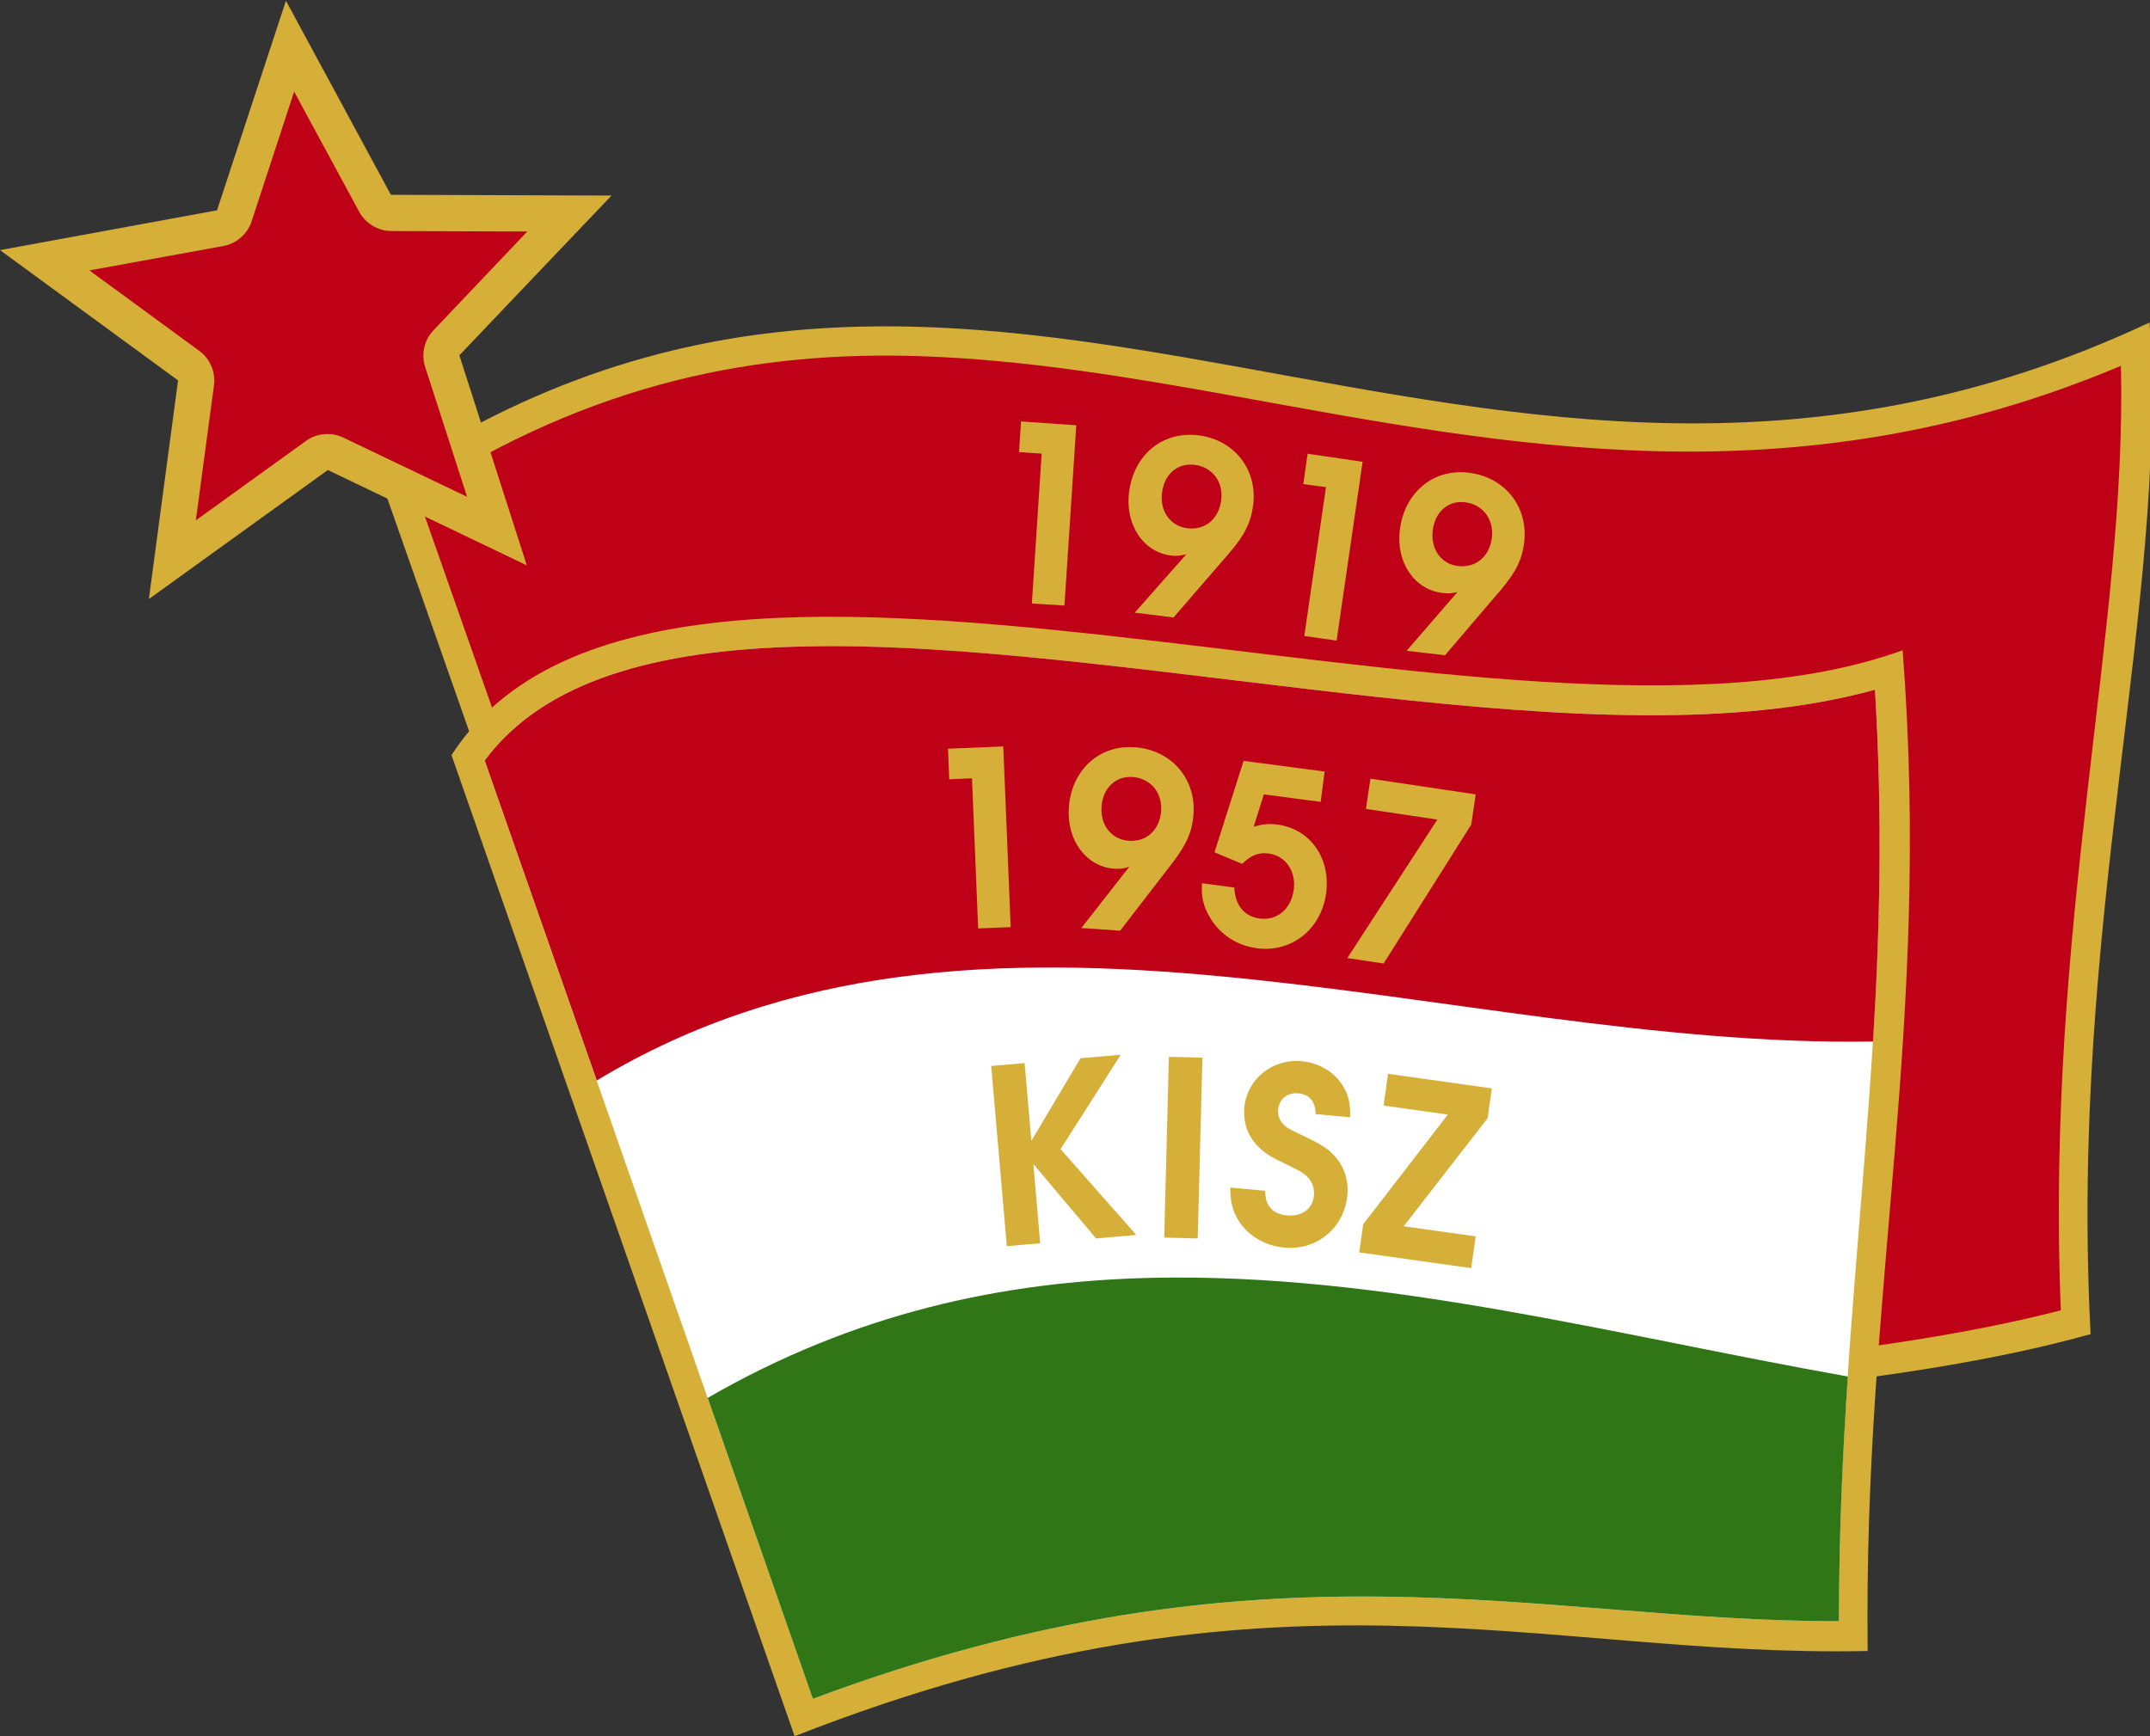
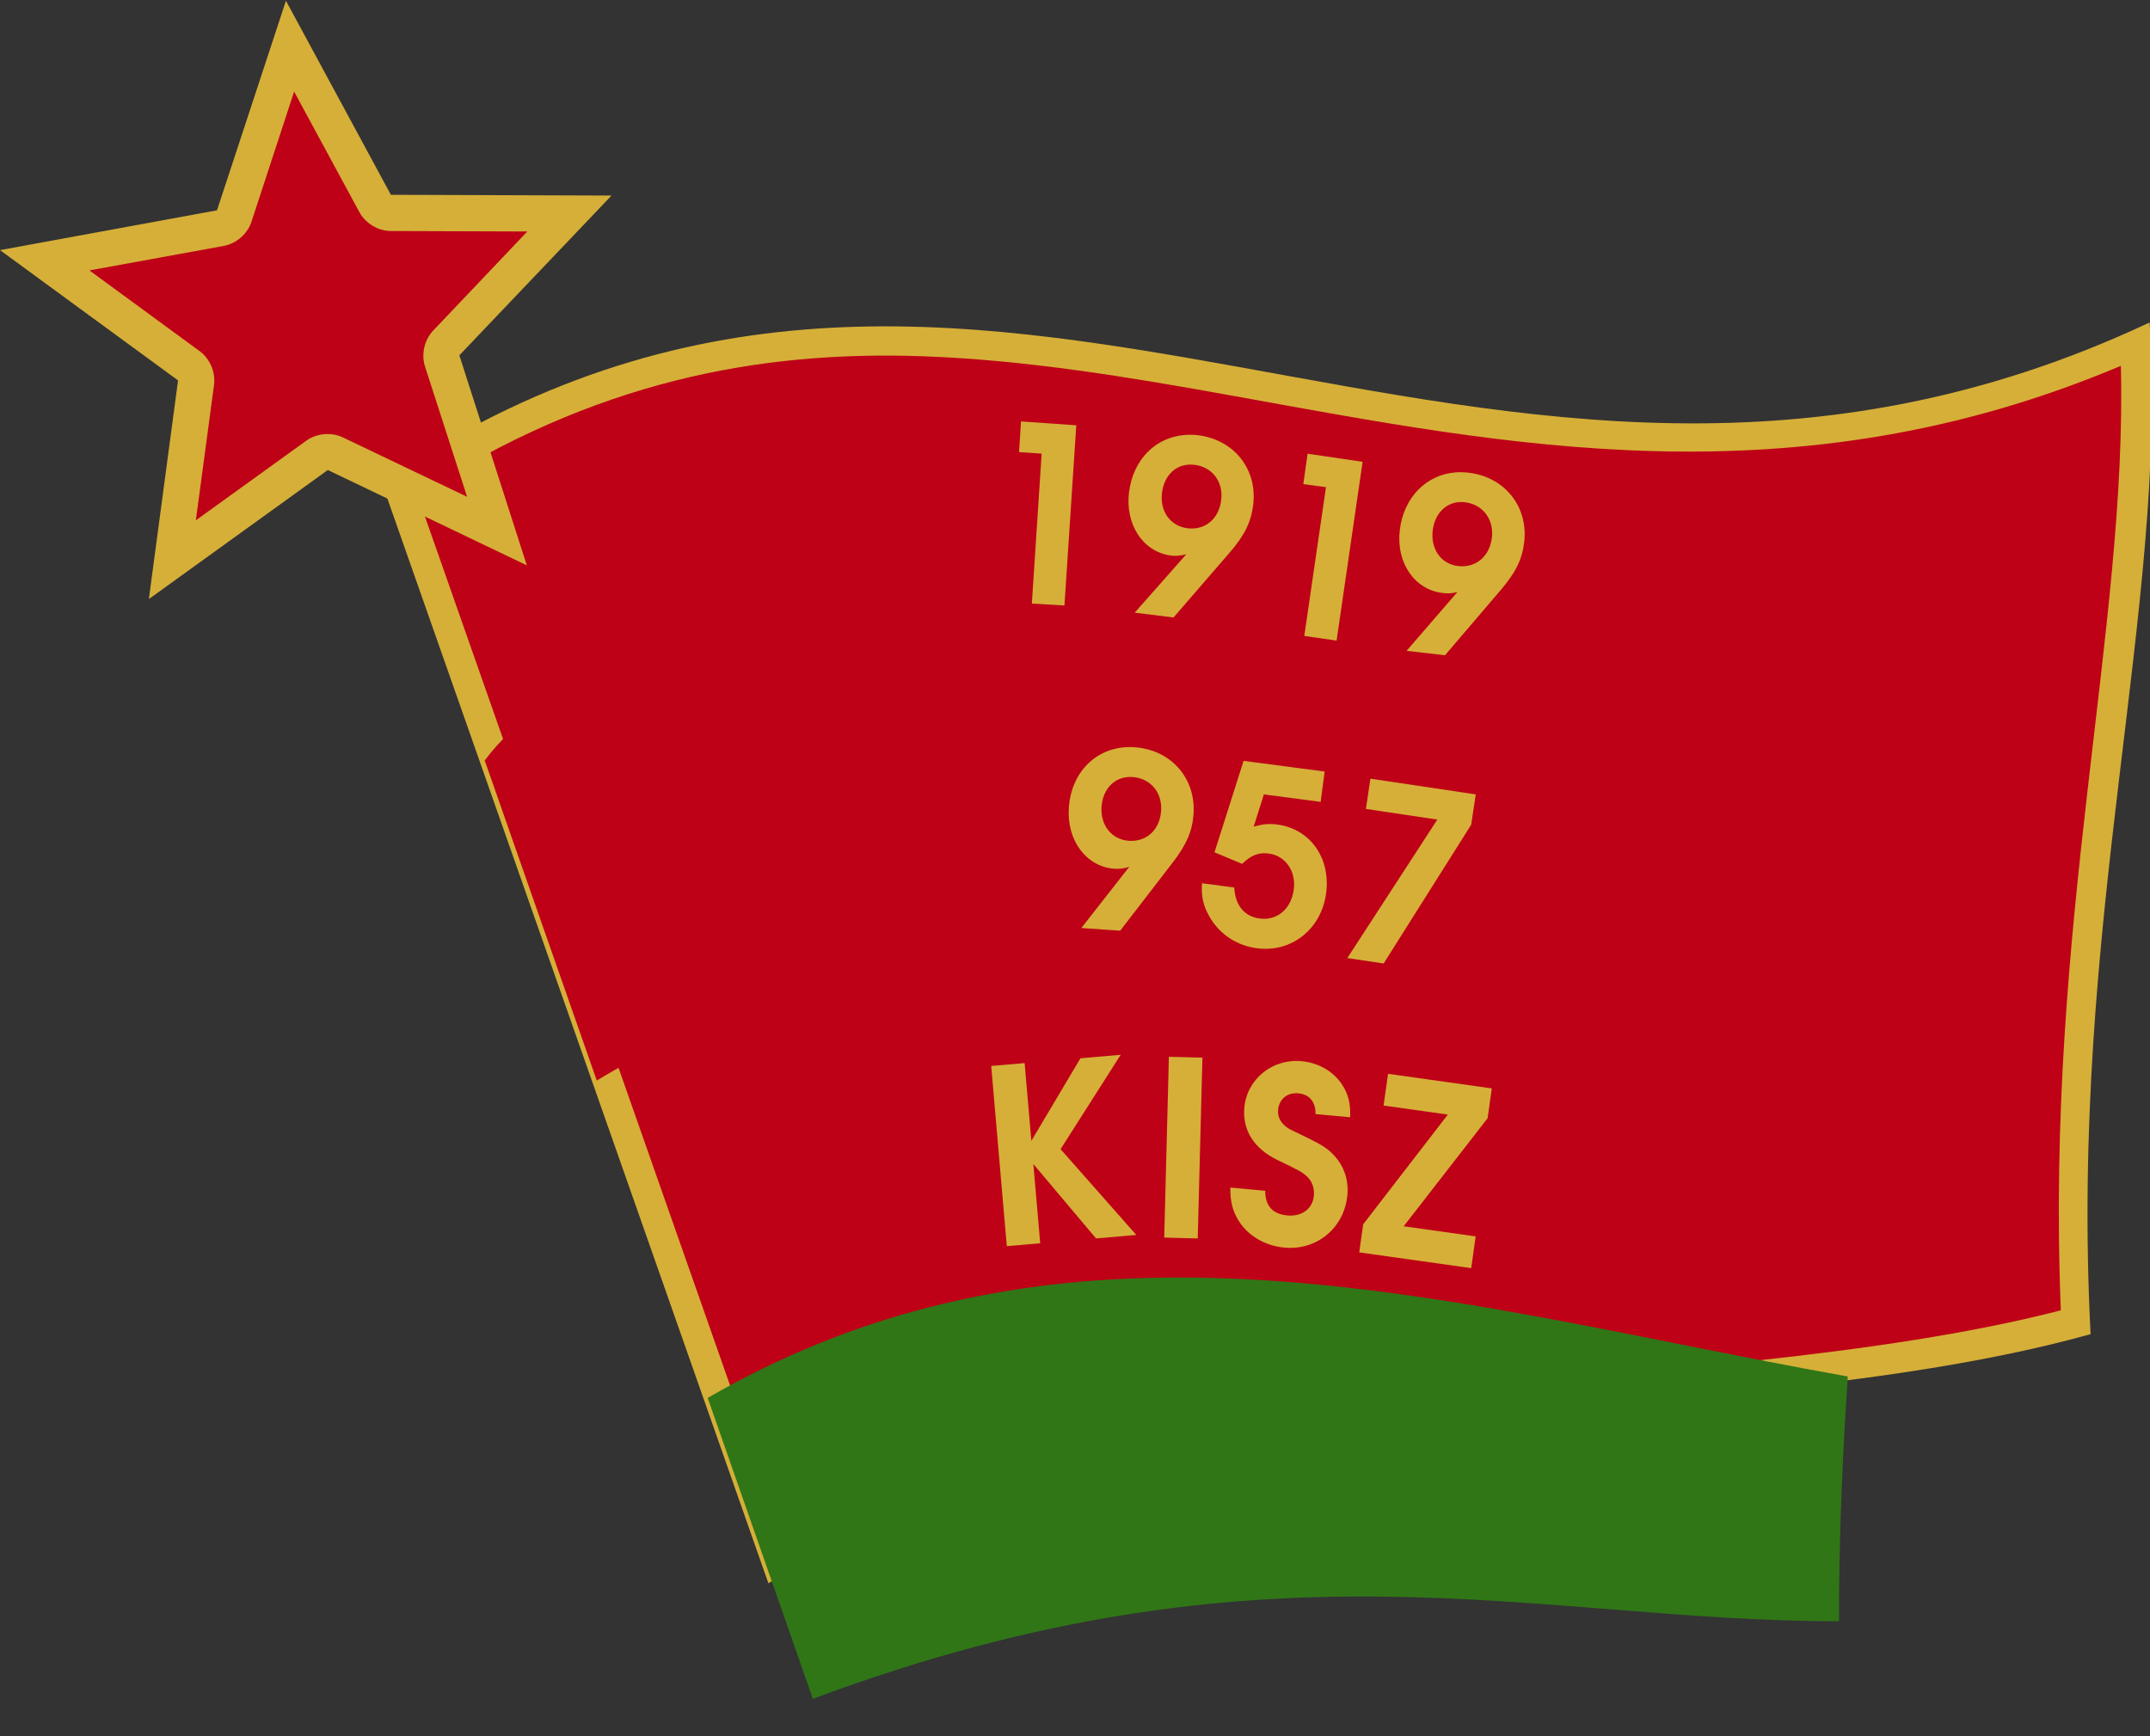
<svg xmlns="http://www.w3.org/2000/svg" width="728pt" height="588pt" viewBox="0 0 728 588" version="1.1">
  <rect x="0" y="0" width="728" height="588" fill="#333333" stroke="none" />
  <g id="surface1">
    <path style=" stroke:none;fill-rule:nonzero;fill:rgb(83.984%,68.555%,21.973%);fill-opacity:1;" d="M 129.199 163.234 C 333.891 24.344 499.762 216.398 727.867 109.215 C 734.09 205.957 700.605 311.82 707.887 451.836 C 580.078 487.516 375.148 467.852 260.18 536.199 Z M 129.199 163.234 " />
    <path style=" stroke:none;fill-rule:nonzero;fill:rgb(74.414%,0.392%,9.009%);fill-opacity:1;" d="M 312.664 120.664 C 256.84 118.664 201.031 129.113 141.336 167.672 L 265.785 522.117 C 324.648 490.902 401.02 479.551 478.297 471.871 C 557.199 464.031 636.523 459.562 697.805 443.77 C 692.48 313.117 720.363 212.559 718.137 123.898 C 607.062 170.801 509.438 150.652 417.949 134.133 C 382.195 127.676 347.406 121.906 312.664 120.664 Z M 312.664 120.664 " />
-     <path style=" stroke:none;fill-rule:nonzero;fill:rgb(83.984%,68.555%,21.973%);fill-opacity:1;" d="M 152.879 255.734 L 269.062 588 C 431.461 524.246 521.617 561.582 632.406 559.141 C 630.891 435.734 654.094 348.449 644.246 220.215 C 511.75 268.539 223.258 146.883 152.879 255.734 Z M 152.879 255.734 " />
-     <path style=" stroke:none;fill-rule:nonzero;fill:rgb(100%,100%,100%);fill-opacity:1;" d="M 271.613 218.953 C 222.027 220.09 184.227 230.555 164.129 257.547 L 275.238 575.344 C 428.926 517.934 520.504 549.211 622.691 549.055 C 622.559 434.258 641.938 349.773 634.867 233.59 C 587.777 246.633 528.23 242.77 466.383 236.047 C 398.848 228.707 328.656 217.648 271.613 218.953 Z M 271.613 218.953 " />
    <path style=" stroke:none;fill-rule:nonzero;fill:rgb(18.822%,46.263%,8.617%);fill-opacity:1;" d="M 390.109 432.762 C 339.555 433.887 289.293 444.719 239.629 473.426 L 275.238 575.344 C 428.926 517.934 520.504 549.211 622.691 549.055 C 622.66 519.773 623.93 492.539 625.672 466.172 C 547.074 452.242 468.199 431.02 390.109 432.762 Z M 390.109 432.762 " />
    <path style=" stroke:none;fill-rule:nonzero;fill:rgb(74.414%,0.392%,9.009%);fill-opacity:1;" d="M 282.492 218.824 C 278.828 218.812 275.18 218.871 271.613 218.953 C 222.027 220.09 184.227 230.555 164.129 257.547 L 202.07 365.938 C 332.699 286.898 489.801 355.164 634.219 352.73 C 636.52 315.25 637.484 276.613 634.867 233.59 C 587.777 246.633 528.23 242.77 466.383 236.047 C 403.066 229.168 337.449 218.992 282.492 218.824 Z M 282.492 218.824 " />
    <path style=" stroke:none;fill-rule:nonzero;fill:rgb(83.984%,68.555%,21.973%);fill-opacity:1;" d="M 178.379 191.469 L 111 159.184 L 50.406 202.887 L 60.289 128.832 L 0 84.707 L 73.484 71.223 L 96.82 0.25 L 132.352 65.973 L 207.062 66.23 L 155.539 120.332 Z M 178.379 191.469 " />
    <path style=" stroke:none;fill-rule:nonzero;fill:rgb(74.414%,0.392%,9.009%);fill-opacity:1;" d="M 99.59 31.02 L 85.176 75.023 C 83.812 79.223 80.016 82.527 75.672 83.305 L 30.285 91.582 L 67.543 118.875 C 71.121 121.484 73.082 126.145 72.449 130.527 L 66.316 176.219 L 103.73 149.234 C 107.277 146.703 112.219 146.277 116.148 148.16 L 158.16 168.246 L 143.902 124.09 C 142.586 119.949 143.684 115.137 146.66 111.977 L 178.555 78.398 L 132.402 78.242 C 128.023 78.223 123.746 75.66 121.668 71.805 Z M 99.59 31.02 " />
-     <path style=" stroke:none;fill-rule:nonzero;fill:rgb(83.984%,68.555%,21.973%);fill-opacity:1;" d="M 331.207 314.441 L 342.223 313.992 L 339.711 252.793 L 320.996 253.562 L 321.418 263.914 L 329.121 263.598 L 331.207 314.441 " />
    <path style=" stroke:none;fill-rule:nonzero;fill:rgb(83.984%,68.555%,21.973%);fill-opacity:1;" d="M 379.289 315.203 L 396.914 292.336 C 401.75 286.109 403.73 281.512 404.133 275.723 C 404.977 263.57 396.508 253.926 384.188 253.066 C 372.117 252.23 362.797 260.805 361.914 273.535 C 361.145 284.617 367.832 293.555 377.34 294.215 C 379.16 294.344 380.336 294.176 382.371 293.57 L 366.145 314.293 L 379.289 315.203 M 383.488 263.156 C 389.523 263.574 393.594 268.344 393.16 274.629 C 392.715 280.996 388.273 285.172 382.234 284.754 C 376.449 284.352 372.547 279.512 372.984 273.227 C 373.422 266.941 377.699 262.754 383.488 263.156 " />
    <path style=" stroke:none;fill-rule:nonzero;fill:rgb(83.984%,68.555%,21.973%);fill-opacity:1;" d="M 411.234 288.652 L 420.586 292.562 C 423.738 289.551 426.203 288.621 429.656 289.078 C 435.242 289.812 438.898 295.062 438.086 301.223 C 437.219 307.797 432.504 311.855 426.586 311.078 C 421.328 310.383 418.227 306.629 417.938 300.574 L 407.012 299.133 C 406.648 303.766 407.531 307.227 409.941 311.137 C 413.391 316.691 419.02 320.277 425.594 321.145 C 437.344 322.695 447.43 314.66 449.035 302.5 C 450.605 290.586 443.629 280.723 432.539 279.258 C 429.742 278.891 427.801 279.051 424.504 279.953 L 427.949 269.039 L 447.176 271.574 L 448.531 261.305 L 421.086 257.684 L 411.234 288.652 " />
    <path style=" stroke:none;fill-rule:nonzero;fill:rgb(83.984%,68.555%,21.973%);fill-opacity:1;" d="M 456.207 324.469 L 468.504 326.309 L 498.16 279.289 L 499.691 269.043 L 464.035 263.711 L 462.504 273.957 L 486.684 277.574 L 456.207 324.469 " />
    <path style=" stroke:none;fill-rule:nonzero;fill:rgb(83.984%,68.555%,21.973%);fill-opacity:1;" d="M 345.727 142.727 L 345.047 153.113 L 352.707 153.629 L 349.391 204.41 L 360.426 205.066 L 364.43 144.031 Z M 401.344 147.305 C 391.402 147.988 383.719 155.535 382.305 166.613 C 380.902 177.629 387.062 186.949 396.52 188.156 C 398.328 188.387 399.621 188.207 401.688 187.719 L 384.223 207.492 L 397.367 209.117 L 416.188 187.352 C 421.371 181.414 423.582 176.891 424.316 171.137 C 425.855 159.051 418 148.973 405.75 147.41 C 404.25 147.219 402.762 147.203 401.344 147.305 Z M 442.766 153.66 L 441.305 163.949 L 448.984 164.98 L 441.637 215.379 L 452.574 216.949 L 461.387 156.395 Z M 402.336 157.375 C 403.012 157.328 403.82 157.34 404.539 157.43 C 410.539 158.195 414.297 163.184 413.5 169.434 C 412.695 175.766 408.035 179.66 402.035 178.895 C 396.277 178.164 392.664 173.129 393.461 166.879 C 394.156 161.41 397.605 157.723 402.336 157.375 Z M 492.867 159.984 C 482.938 160.762 475.277 168.457 473.973 179.547 C 472.672 190.578 478.969 199.703 488.434 200.82 C 490.246 201.035 491.414 201.027 493.477 200.52 L 476.273 220.414 L 489.285 221.914 L 508.098 199.891 C 513.227 193.902 515.414 189.441 516.094 183.68 C 517.523 171.578 509.543 161.539 497.277 160.09 C 495.777 159.914 494.289 159.871 492.867 159.984 Z M 493.988 170.051 C 494.664 169.996 495.344 170.023 496.066 170.109 C 502.074 170.82 505.895 175.852 505.156 182.109 C 504.41 188.445 499.703 192.41 493.695 191.699 C 487.934 191.02 484.383 185.941 485.121 179.684 C 485.766 174.211 489.262 170.441 493.988 170.051 Z M 493.988 170.051 " />
    <path style=" stroke:none;fill-rule:nonzero;fill:rgb(83.984%,68.555%,21.973%);fill-opacity:1;" d="M 340.906 422.035 L 352.219 421.059 L 349.898 394.223 L 371.129 419.422 L 384.754 418.242 L 359.113 389.184 L 379.473 357.223 L 365.848 358.402 L 349.219 386.379 L 346.941 360.035 L 335.629 361.016 L 340.906 422.035 " />
    <path style=" stroke:none;fill-rule:nonzero;fill:rgb(83.984%,68.555%,21.973%);fill-opacity:1;" d="M 394.211 419.133 L 405.559 419.426 L 407.145 358.195 L 395.793 357.902 L 394.211 419.133 " />
    <path style=" stroke:none;fill-rule:nonzero;fill:rgb(83.984%,68.555%,21.973%);fill-opacity:1;" d="M 416.594 402.191 C 416.562 407.016 417.352 410.168 419.531 413.613 C 422.727 418.656 428.5 421.934 434.938 422.531 C 445.914 423.543 455.199 415.828 456.223 404.77 C 456.688 399.734 455.195 395.188 451.949 391.559 C 449.762 389.109 447.883 387.852 442.145 385.074 C 436.566 382.395 436.41 382.297 435.629 381.727 C 433.531 380.117 432.551 378.113 432.758 375.883 C 433.094 372.254 435.887 369.93 439.602 370.273 C 443.398 370.625 445.496 373.148 445.445 377.305 L 457.164 378.387 C 457.344 373.742 456.559 370.508 454.367 367.227 C 451.445 362.793 446.387 359.914 440.691 359.387 C 430.871 358.48 422.238 365.422 421.344 375.078 C 420.637 382.754 424.633 389.031 432.523 392.84 C 440.41 396.648 440.883 396.941 442.652 398.523 C 444.328 400.176 445.121 402.414 444.883 404.973 C 444.48 409.344 440.812 412.086 435.945 411.637 C 430.91 411.172 428.418 408.441 428.395 403.281 L 416.594 402.191 " />
    <path style=" stroke:none;fill-rule:nonzero;fill:rgb(83.984%,68.555%,21.973%);fill-opacity:1;" d="M 461.582 414.625 L 460.242 424.145 L 498.16 429.48 L 499.672 418.73 L 475.297 415.301 L 503.711 378.703 L 505.133 368.609 L 470.004 363.668 L 468.492 374.418 L 490.242 377.477 L 461.582 414.625 " />
  </g>
</svg>